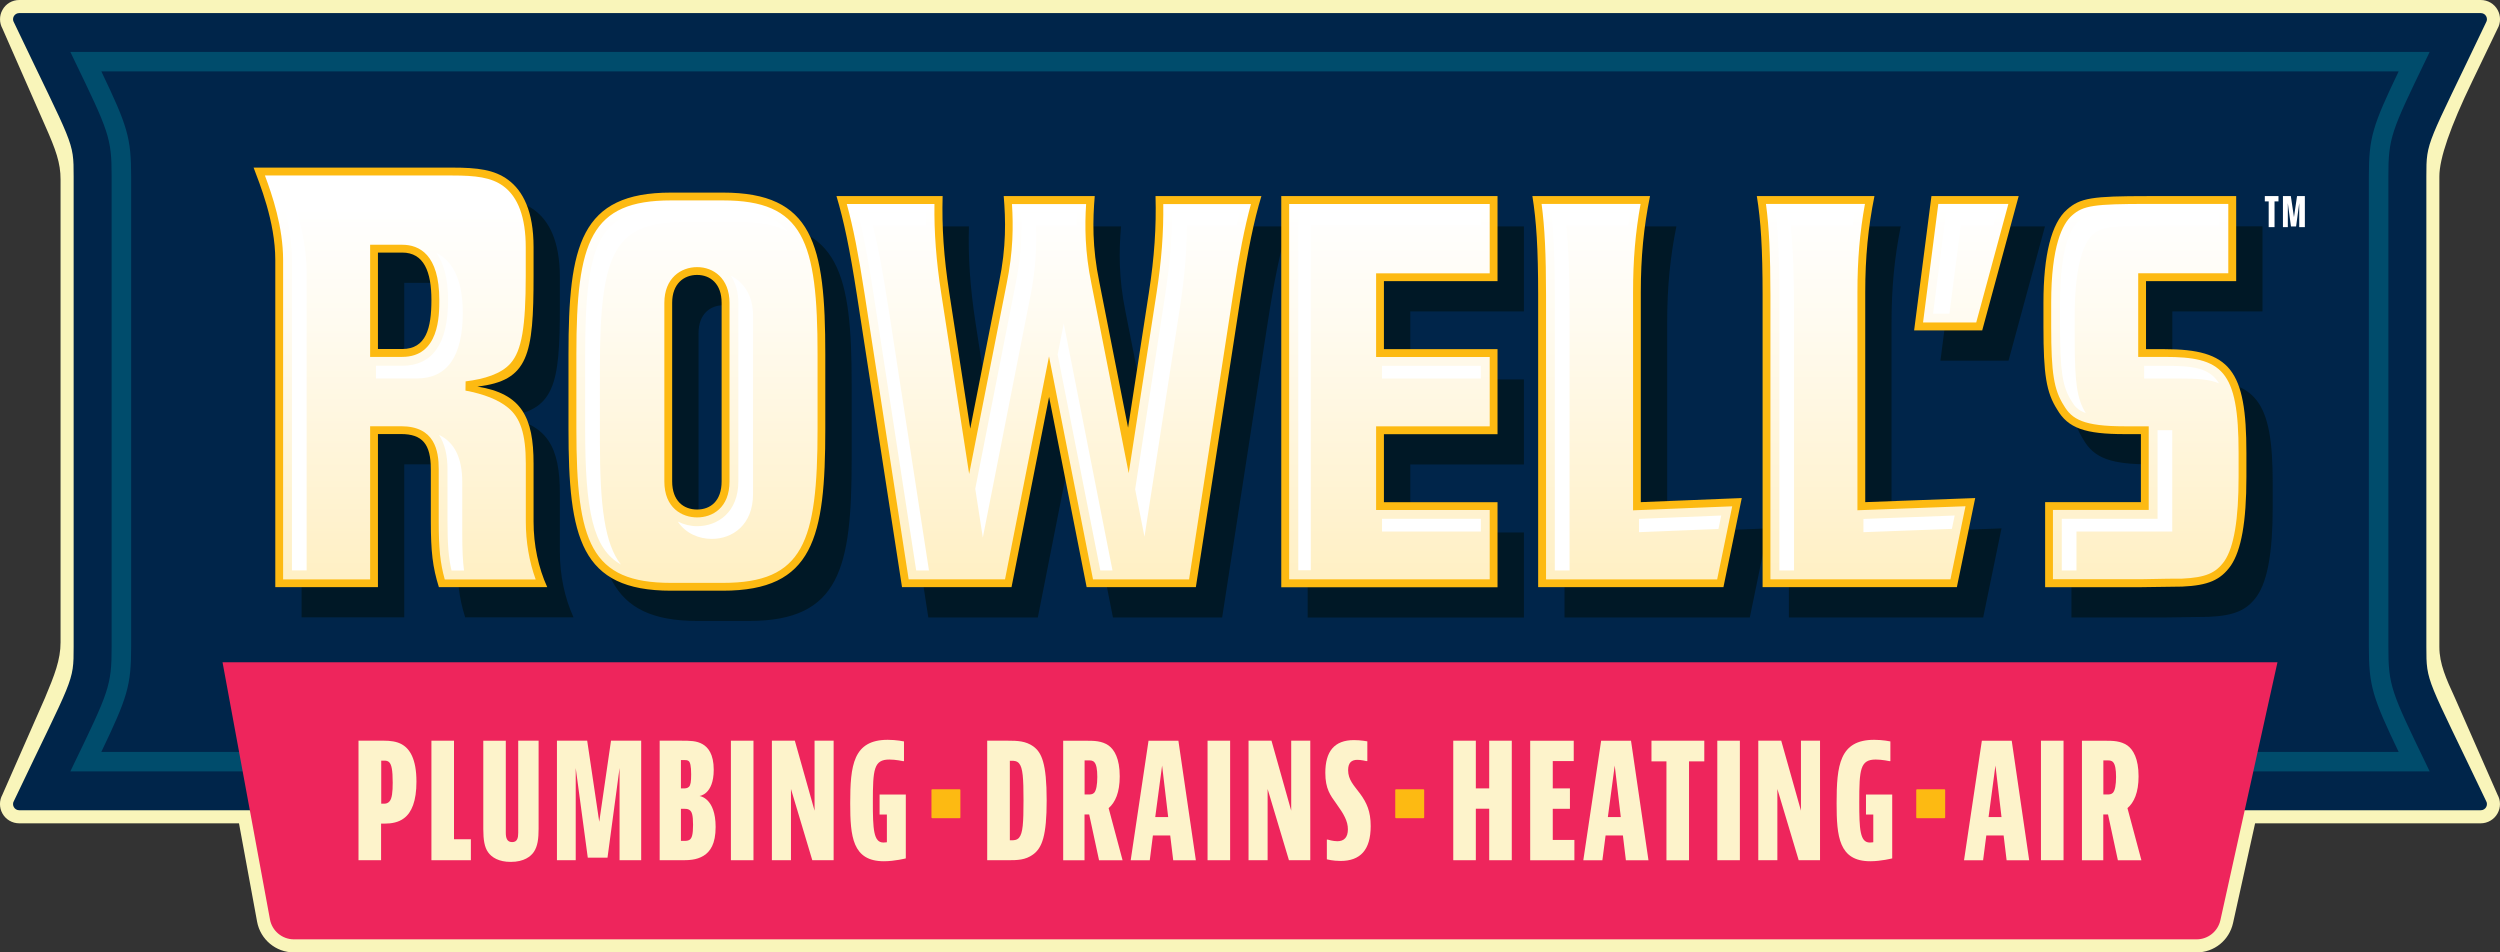
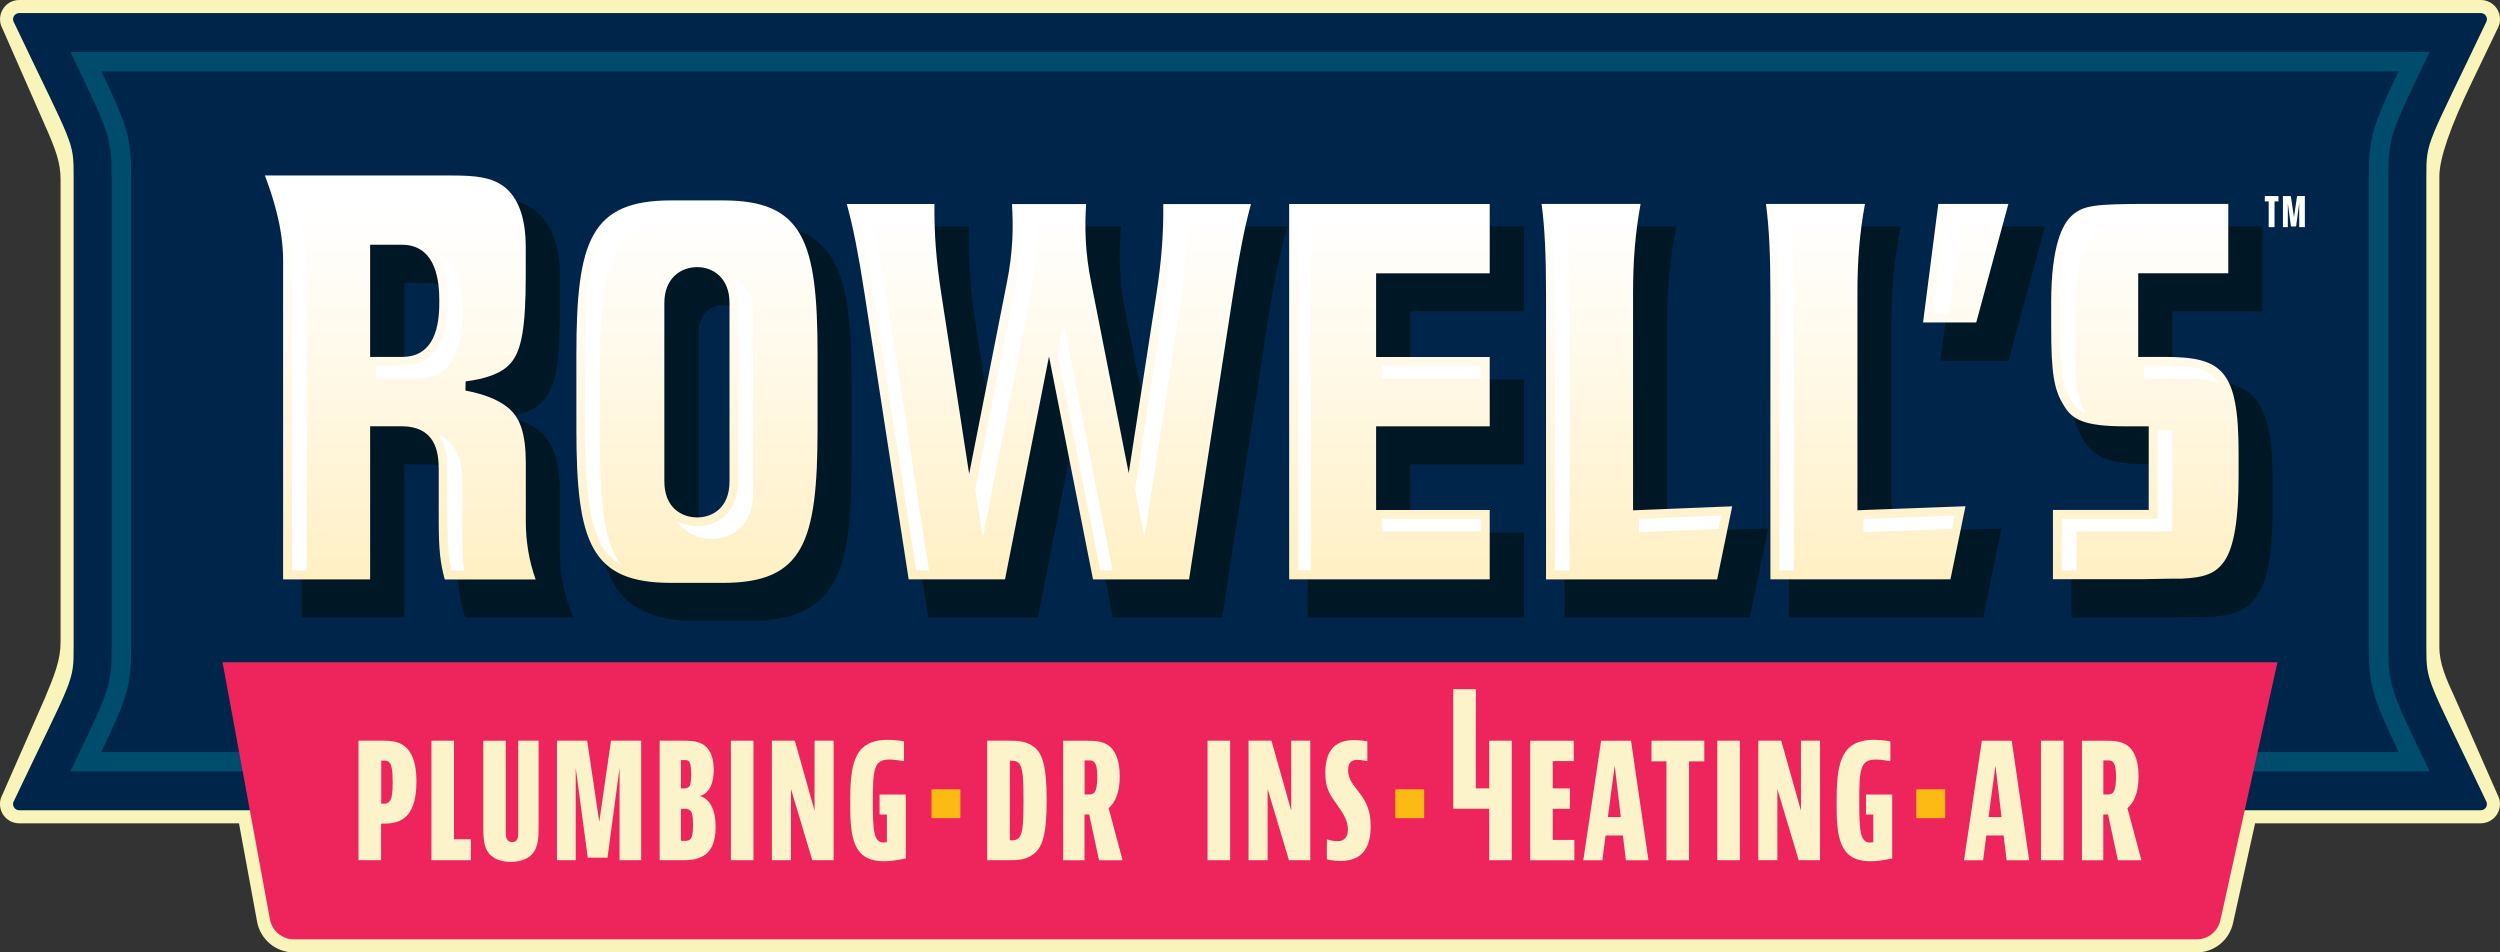
<svg xmlns="http://www.w3.org/2000/svg" id="Layer_2" data-name="Layer 2" viewBox="0 0 342.18 130.36">
  <rect x="0" y="0" width="342.18" height="130.36" fill="#333333" stroke="none" />
  <defs>
    <style>
      .cls-1 {
        fill: #001826;
      }

      .cls-2 {
        fill: #f9f5ba;
      }

      .cls-3 {
        fill: #fdf3cb;
      }

      .cls-4 {
        fill: url(#linear-gradient);
      }

      .cls-5 {
        fill: #004c6c;
      }

      .cls-6 {
        fill: #fdba12;
      }

      .cls-7 {
        fill: #fff;
      }

      .cls-8 {
        fill: #ee255c;
      }

      .cls-9 {
        fill: #00254a;
      }
    </style>
    <linearGradient id="linear-gradient" x1="171.33" y1="24.01" x2="171.33" y2="79.78" gradientUnits="userSpaceOnUse">
      <stop offset=".08" stop-color="#fff" />
      <stop offset=".36" stop-color="#fffbf0" />
      <stop offset=".9" stop-color="#fff1ca" />
      <stop offset="1" stop-color="#fff0c3" />
    </linearGradient>
  </defs>
  <g id="logo">
    <g id="Badge">
      <path class="cls-2" d="M40.23,130.36c-2.47,0-4.59-1.77-5.04-4.2l-2.48-13.47H2.63c-.96,0-1.85-.52-2.31-1.37-.43-.79-.43-1.75,0-2.53l5.82-13.23c1.33-3.17,2.15-5.25,2.15-7.66V24.57c0-2.26-.63-4.04-2.14-7.43L.33,3.9c-.43-.78-.44-1.74,0-2.53C.78.52,1.67,0,2.63,0h336.92c.96,0,1.85.52,2.31,1.37.44.8.43,1.77-.02,2.56-1.38,2.89-2.52,5.26-3.47,7.22q-4.49,9.3-4.49,13v64.39c0,2.33.94,4.39,2.14,7l5.83,13.25c.43.78.44,1.74,0,2.53-.46.84-1.35,1.37-2.31,1.37h-30.88l-3.02,13.65c-.53,2.37-2.58,4.02-5,4.02H40.23Z" />
      <path class="cls-9" d="M332.1,88.53V24.15c0-4.96.05-4.03,8.16-21.06.36-.56-.04-1.3-.71-1.3H2.63c-.67,0-1.07.74-.71,1.3,8.12,17.03,8.16,16.1,8.16,21.06v64.39c0,4.96-.05,4.03-8.16,21.06-.36.56.04,1.3.71,1.3h336.92c.67,0,1.07-.74.71-1.3-8.12-17.03-8.16-16.1-8.16-21.06Z" />
      <path class="cls-5" d="M326.9,88.53h0V24.15h0c0-5.33.39-6.14,5.19-16.08.15-.31.3-.63.46-.96H9.63c.16.33.31.65.46.96,4.8,9.94,5.19,10.75,5.19,16.08h0v64.39h0c0,5.33-.39,6.14-5.19,16.08-.15.31-.3.63-.46.96h322.92c-.16-.33-.31-.65-.46-.96-4.8-9.94-5.19-10.75-5.19-16.08ZM13.87,102.91c3.58-7.47,4.08-9.06,4.08-14.38h0V24.15h0c0-5.32-.5-6.9-4.08-14.38h314.44c-3.58,7.47-4.08,9.06-4.08,14.38h0v64.39h0c0,5.32.5,6.9,4.08,14.38H13.87Z" />
      <path class="cls-8" d="M300.65,128.57H40.23c-1.61,0-2.99-1.15-3.28-2.73l-6.49-35.19h281.26l-7.81,35.3c-.34,1.53-1.69,2.62-3.26,2.62Z" />
      <path class="cls-7" d="M311.86,26.84v.73h-.54v3.52h-.8v-3.52h-.53v-.73h1.88ZM313.55,26.84l.43,2.88.42-2.88h1.07v4.25h-.77v-3.28l-.43,3.19h-.7l-.43-3.19v3.28h-.67v-4.25h1.07Z" />
      <g>
        <g>
          <path class="cls-3" d="M137.95,101.38c1.31,0,2.44.04,3.48.78,1.13.83,1.83,2.26,1.83,7.4,0,4.79-.61,6.49-1.87,7.4-1.04.76-2.15.78-3.44.78h-2.83v-16.36h2.83ZM138.22,115.01h.26c.26,0,.7,0,1-.35.52-.61.61-2,.61-5.09s-.09-4.48-.61-5.09c-.3-.35-.74-.35-1-.35h-.26v10.88Z" />
          <path class="cls-3" d="M148.44,111.48v6.27h-2.92v-16.36h3.39c.74,0,1.92,0,2.83.65.78.57,1.52,1.78,1.52,4.22,0,2.2-.61,3.57-1.52,4.35l1.91,7.14h-3.22l-1.35-6.27h-.65ZM148.44,108.74h.57c.22,0,.52,0,.74-.22.3-.3.44-1.13.44-2.18s-.13-1.7-.39-2c-.22-.26-.52-.26-.7-.26h-.65v4.66Z" />
-           <path class="cls-3" d="M160.58,117.75l-.41-3.4h-2.37l-.43,3.4h-2.61l2.44-16.36h4.09l2.39,16.36h-3.09ZM158.13,111.83h1.76l-.83-7.05-.94,7.05Z" />
          <path class="cls-3" d="M168.37,101.38v16.36h-3.09v-16.36h3.09Z" />
          <path class="cls-3" d="M174.03,101.38l2.7,9.58v-9.58h2.61v16.36h-2.92l-2.92-9.75v9.75h-2.61v-16.36h3.13Z" />
          <path class="cls-3" d="M187.13,104.17h-.13s-.7-.17-1.22-.17c-.83,0-1.26.44-1.26,1.41,0,1.33.78,2.07,1.65,3.24.89,1.22,1.44,2.39,1.44,4.42,0,3.29-1.44,4.77-4.13,4.77-1.04,0-1.87-.22-1.87-.22v-2.7h.13s.7.22,1.31.22c.91,0,1.44-.52,1.44-1.63s-.54-2.07-1.61-3.55c-.78-1.09-1.48-1.98-1.48-4.18,0-2.92,1.22-4.48,3.92-4.48.91,0,1.83.17,1.83.17v2.7Z" />
          <path class="cls-3" d="M52.56,101.38c.83,0,1.74.09,2.48.52,1.04.61,1.96,1.96,1.96,5.09,0,2.65-.65,4.22-1.7,5-.74.57-1.7.74-2.66.74h-.48v5.01h-3.09v-16.36h3.48ZM52.17,110h.44c.17,0,.48-.04.7-.31.35-.39.44-1.3.44-2.57,0-1.78-.17-2.48-.48-2.79-.17-.17-.39-.22-.65-.22h-.44v5.88Z" />
          <path class="cls-3" d="M62.14,101.38v13.49h2.31v2.87h-5.4v-16.36h3.09Z" />
          <path class="cls-3" d="M69.23,101.38v12.62c0,.7.17,1.26.87,1.26s.83-.57.83-1.26v-12.62h2.79v12.06c0,1.35-.13,2.39-.65,3.16-.41.61-1.33,1.37-3.16,1.37-1.63,0-2.61-.61-3.11-1.33-.48-.67-.65-1.68-.65-3.15v-12.1h3.09Z" />
          <path class="cls-3" d="M80.37,101.38l1.65,11.1,1.61-11.1h4.13v16.36h-2.96v-12.62l-1.65,12.27h-2.7l-1.65-12.27v12.62h-2.57v-16.36h4.14Z" />
          <path class="cls-3" d="M93.21,101.38c1.22,0,2.13,0,2.96.48.74.43,1.52,1.35,1.52,3.5,0,3.42-1.96,3.59-1.96,3.59,0,0,2.22.22,2.22,4.24,0,2.33-.74,3.37-1.65,3.94-1,.61-2.09.61-3.09.61h-2.92v-16.36h2.92ZM93.21,107.91h.35c.22,0,.52,0,.74-.22.22-.22.3-.7.3-1.68,0-1.2-.13-1.68-.35-1.85-.17-.13-.39-.13-.57-.13h-.48v3.87ZM93.21,115.09h.52c.17,0,.52,0,.74-.22s.39-.61.39-1.98-.17-1.81-.48-2.02c-.22-.17-.52-.17-.74-.17h-.44v4.4Z" />
          <path class="cls-3" d="M103.13,101.38v16.36h-3.09v-16.36h3.09Z" />
          <path class="cls-3" d="M108.79,101.38l2.7,9.58v-9.58h2.61v16.36h-2.92l-2.92-9.75v9.75h-2.61v-16.36h3.13Z" />
          <path class="cls-3" d="M123.98,108.74v8.75s-1.52.39-3,.39c-4.31,0-4.61-3.4-4.61-7.94,0-5.16.39-8.68,5.14-8.68,1.18,0,2.22.22,2.22.22v2.7h-.13s-1-.22-1.87-.22c-2.13,0-2.26,1.33-2.26,5.83,0,3.68.09,5.53,1.44,5.53.2,0,.48-.04.48-.04v-3.79h-1v-2.74h3.61Z" />
-           <path class="cls-3" d="M202,101.38v6.53h1.83v-6.53h3.09v16.36h-3.09v-7.05h-1.83v7.05h-3.09v-16.36h3.09Z" />
+           <path class="cls-3" d="M202,101.38v6.53h1.83v-6.53h3.09v16.36h-3.09v-7.05h-1.83h-3.09v-16.36h3.09Z" />
          <path class="cls-3" d="M215.4,101.38v2.79h-2.87v3.74h2.35v2.79h-2.35v4.26h2.96v2.79h-6.05v-16.36h5.96Z" />
          <path class="cls-3" d="M222.54,117.75l-.41-3.4h-2.37l-.44,3.4h-2.61l2.44-16.36h4.09l2.39,16.36h-3.09ZM220.08,111.83h1.76l-.83-7.05-.94,7.05Z" />
          <path class="cls-3" d="M233.27,101.38v2.83h-2.09v13.54h-3.09v-13.54h-2.05v-2.83h7.22Z" />
          <path class="cls-3" d="M238.14,101.38v16.36h-3.09v-16.36h3.09Z" />
          <path class="cls-3" d="M243.8,101.38l2.7,9.58v-9.58h2.61v16.36h-2.92l-2.92-9.75v9.75h-2.61v-16.36h3.13Z" />
          <path class="cls-3" d="M258.99,108.74v8.75s-1.52.39-3,.39c-4.31,0-4.61-3.4-4.61-7.94,0-5.16.39-8.68,5.14-8.68,1.18,0,2.22.22,2.22.22v2.7h-.13s-1-.22-1.87-.22c-2.13,0-2.26,1.33-2.26,5.83,0,3.68.09,5.53,1.44,5.53.2,0,.48-.04.48-.04v-3.79h-1v-2.74h3.61Z" />
          <path class="cls-3" d="M274.65,117.75l-.41-3.4h-2.37l-.44,3.4h-2.61l2.44-16.36h4.09l2.39,16.36h-3.09ZM272.19,111.83h1.76l-.83-7.05-.94,7.05Z" />
          <path class="cls-3" d="M282.44,101.38v16.36h-3.09v-16.36h3.09Z" />
          <path class="cls-3" d="M287.88,111.48v6.27h-2.92v-16.36h3.4c.74,0,1.91,0,2.83.65.78.57,1.52,1.78,1.52,4.22,0,2.2-.61,3.57-1.52,4.35l1.91,7.14h-3.22l-1.35-6.27h-.65ZM287.88,108.74h.57c.22,0,.52,0,.74-.22.3-.3.44-1.13.44-2.18s-.13-1.7-.39-2c-.22-.26-.52-.26-.7-.26h-.65v4.66Z" />
        </g>
        <rect class="cls-6" x="127.49" y="108.03" width="3.96" height="3.96" rx=".1" ry=".1" />
        <rect class="cls-6" x="190.97" y="108.03" width="3.96" height="3.96" rx=".1" ry=".1" />
        <rect class="cls-6" x="262.28" y="108.03" width="3.96" height="3.96" rx=".1" ry=".1" />
      </g>
      <g>
        <path class="cls-1" d="M76.63,75.52v-7.93c0-6.34-1.63-9.57-7.69-10.54,7.01-.8,7.69-4.3,7.69-15.2v-3.88c0-4.96-1.47-7.73-3.49-9.22-1.87-1.38-4.16-1.67-7.65-1.67h-27.18c.79,2.13,2.97,7.33,2.97,12.66v44.76h14.05v-20.95h3.16c2.91,0,4.08,1.36,4.08,4.81v7.15c0,4.09.24,6.26,1.1,8.99h14.83c-1.2-2.64-1.87-5.7-1.87-8.99ZM58.65,51.92h-3.32v-13.2h3.32c2.98,0,4,2.64,4,6.48s-.71,6.72-4,6.72ZM102.54,30.5h-7.09c-12.42,0-14.03,7.24-14.03,22.14v10.21c0,14.9,1.62,22.14,14.03,22.14h7.09c12.42,0,14.03-7.24,14.03-22.14v-10.21c0-15.11-1.67-22.14-14.03-22.14ZM102.38,70.03c0,2.7-1.53,3.86-3.36,3.86s-3.41-1.16-3.41-3.86v-24.43c0-2.61,1.59-3.82,3.41-3.82s3.36,1.21,3.36,3.82v24.43ZM208.58,42.62h-15.55v9.31h15.55v11.64h-15.55v9.31h15.55v11.64h-29.6V30.99h29.6v11.64ZM239.5,84.51h-25.36v-39.96c0-6.34-.24-10.19-.79-13.56h16.1c-.86,4.25-1.26,8.34-1.26,13.16v28.73l13.82-.56-2.51,12.2ZM176.25,30.99c-1.02,3.37-1.82,7.22-2.8,13.56l-6.17,39.96h-14.95l-5.14-26.04-5.14,26.04h-14.99l-6.17-39.96c-.98-6.34-1.79-10.19-2.8-13.56h14.53c-.12,4.25.16,8.34.9,13.16l2.88,18.66,3.95-20.04c1-4.83.9-8.55.63-11.78h12.46c-.27,3.23-.37,6.95.63,11.78l3.93,19.92,2.86-18.54c.74-4.81,1.02-8.91.9-13.16h14.53ZM271.44,84.51h-26.59v-39.96c0-6.34-.24-10.19-.79-13.56h16.1c-.86,4.25-1.26,8.34-1.26,13.16v28.73l15.05-.56-2.51,12.2ZM279.9,30.99l-4.99,18.38h-9.32l2.37-18.38h11.93ZM309.66,42.62h-12.33v9.31h2.51c9.03,0,11.23,2.81,11.23,14.2v3.29c0,6.18-.71,10.03-2.12,12.12-1.41,2.01-3.14,2.73-6.67,2.89q-1.33,0-5.73.08h-13.03v-11.64h13.11v-9.31h-2.2c-5.42,0-7.77-.8-9.26-3.37-1.49-2.33-1.88-4.81-1.88-11.31v-3.29c0-6.58,1.1-10.91,3.22-12.76,1.81-1.61,3.45-1.85,11.07-1.85h12.09v11.64Z" />
-         <path class="cls-6" d="M73.03,71.38v-7.93c0-6.34-1.63-9.57-7.69-10.54,7.01-.8,7.69-4.3,7.69-15.2v-3.88c0-4.96-1.47-7.73-3.49-9.22-1.87-1.38-4.16-1.67-7.65-1.67h-27.18c.79,2.13,2.97,7.33,2.97,12.66v44.76h14.05v-20.95h3.16c2.91,0,4.08,1.36,4.08,4.81v7.15c0,4.09.24,6.26,1.1,8.99h14.83c-1.2-2.64-1.87-5.7-1.87-8.99ZM55.05,47.77h-3.32v-13.2h3.32c2.98,0,4,2.64,4,6.48s-.71,6.72-4,6.72ZM98.93,26.36h-7.09c-12.42,0-14.03,7.24-14.03,22.14v10.21c0,14.9,1.62,22.14,14.03,22.14h7.09c12.42,0,14.03-7.24,14.03-22.14v-10.21c0-15.11-1.67-22.14-14.03-22.14ZM98.77,65.88c0,2.7-1.53,3.86-3.36,3.86s-3.41-1.16-3.41-3.86v-24.43c0-2.61,1.59-3.82,3.41-3.82s3.36,1.21,3.36,3.82v24.43ZM204.97,38.48h-15.55v9.31h15.55v11.64h-15.55v9.31h15.55v11.64h-29.6V26.84h29.6v11.64ZM235.89,80.36h-25.36v-39.96c0-6.34-.24-10.19-.79-13.56h16.1c-.86,4.25-1.26,8.34-1.26,13.16v28.73l13.82-.56-2.51,12.2ZM172.65,26.84c-1.02,3.37-1.82,7.22-2.8,13.56l-6.17,39.96h-14.95l-5.14-26.04-5.14,26.04h-14.99l-6.17-39.96c-.98-6.34-1.79-10.19-2.8-13.56h14.53c-.12,4.25.16,8.34.9,13.16l2.88,18.66,3.95-20.04c1-4.83.9-8.55.63-11.78h12.46c-.27,3.23-.37,6.95.63,11.78l3.93,19.92,2.86-18.54c.74-4.81,1.02-8.91.9-13.16h14.53ZM267.84,80.36h-26.59v-39.96c0-6.34-.24-10.19-.79-13.56h16.1c-.86,4.25-1.26,8.34-1.26,13.16v28.73l15.05-.56-2.51,12.2ZM276.3,26.84l-4.99,18.38h-9.32l2.37-18.38h11.93ZM306.06,38.48h-12.33v9.31h2.51c9.03,0,11.23,2.81,11.23,14.2v3.29c0,6.18-.71,10.03-2.12,12.12-1.41,2.01-3.14,2.73-6.67,2.89q-1.33,0-5.73.08h-13.03v-11.64h13.11v-9.31h-2.2c-5.42,0-7.77-.8-9.26-3.37-1.49-2.33-1.88-4.81-1.88-11.31v-3.29c0-6.58,1.1-10.91,3.22-12.76,1.81-1.61,3.45-1.85,11.07-1.85h12.09v11.64Z" />
        <path class="cls-4" d="M91.85,79.78c-11,0-12.96-5.52-12.96-21.07v-10.21c0-15.55,1.96-21.07,12.96-21.07h7.09c11,0,12.96,5.52,12.96,21.07v10.21c0,15.55-1.96,21.07-12.96,21.07h-7.09ZM95.42,36.56c-2.23,0-4.49,1.51-4.49,4.9v24.43c0,3.64,2.42,4.93,4.49,4.93s4.43-1.29,4.43-4.93v-24.43c0-3.38-2.22-4.9-4.43-4.9ZM280.99,79.29v-9.49h13.11v-11.45h-3.27c-5.65,0-7.24-.96-8.34-2.84-1.37-2.14-1.74-4.45-1.74-10.78v-3.29c0-7.82,1.55-10.81,2.85-11.95,1.53-1.36,2.98-1.58,10.37-1.58h11.02v9.49h-12.33v11.45h3.59c7.87,0,10.15,1.72,10.15,13.13v3.29c0,5.83-.63,9.59-1.93,11.51-1.18,1.68-2.61,2.27-5.83,2.42-.14,0-.26,0-.38,0-.96,0-1.39,0-5.32.08h-11.95ZM242.32,79.29v-38.89c0-5.54-.18-9.29-.61-12.49h13.55c-.71,3.89-1.03,7.67-1.03,12.09v29.84l14.79-.55-2.06,10h-24.64ZM211.61,79.29v-38.89c0-5.54-.18-9.29-.61-12.49h13.55c-.71,3.89-1.03,7.68-1.03,12.09v29.85l13.57-.55-2.06,10h-23.41ZM176.45,79.29V27.92h27.45v9.49h-15.55v11.45h15.55v9.49h-15.55v11.45h15.55v9.49h-27.45ZM149.6,79.29l-6.02-30.51-6.02,30.51h-13.19l-6.03-39.05c-.84-5.45-1.57-9.17-2.44-12.32h12c-.05,3.95.24,7.78.93,12.25l3.82,24.7,5.13-26.03c.91-4.41.92-7.97.73-10.91h10.15c-.19,2.95-.18,6.51.73,10.92l5.1,25.91,3.8-24.58c.69-4.47.98-8.3.93-12.25h12c-.86,3.16-1.6,6.87-2.44,12.32l-6.03,39.05h-13.15ZM60.87,79.29c-.62-2.22-.82-4.23-.82-7.91v-7.15c0-2.53-.53-5.89-5.16-5.89h-4.23v20.96h-11.91v-43.69c0-4.56-1.49-8.91-2.49-11.59h25.63c3.19,0,5.35.24,7.01,1.46,2.03,1.5,3.06,4.31,3.06,8.36v3.89c0,7.01-.55,10.27-2.08,12-1.28,1.45-3.57,2.15-6.15,2.47l-.02,1.26c2.49.47,4.49,1.23,5.84,2.35,1.65,1.36,2.42,3.53,2.42,7.66v7.93c0,2.76.46,5.46,1.35,7.91h-12.43ZM50.66,48.85h4.39c5.08,0,5.08-5.66,5.08-7.79,0-6.25-2.76-7.56-5.08-7.56h-4.39v15.35ZM263.21,44.14l2.09-16.23h9.59l-4.4,16.23h-7.27Z" />
        <path class="cls-7" d="M57.06,51.8h-5.6v-1.74h3.58c4.17,0,6.29-3.03,6.29-9,0-3.1-.66-5.12-1.59-6.43,1.86.91,3.6,3.1,3.6,8.17,0,5.97-2.12,9-6.29,9ZM133.48,66.87l1.04,6.71,6.46-32.78c.85-4.1.91-7.49.82-9.94h5.56c0-.62,0-1.21.03-1.74h-7.6c.1,2.45.03,5.84-.82,9.94l-5.48,27.81ZM63.27,73.12v-7.15c0-3.32-1.09-5.46-3.19-6.45.77,1.16,1.17,2.71,1.17,4.71v7.15c0,3.09.14,4.94.55,6.71h1.71c-.17-1.32-.24-2.85-.24-4.97ZM97.43,73.76c2.81,0,5.64-1.9,5.64-6.14v-24.43c0-2.84-1.35-4.61-3.06-5.47.64.95,1.05,2.18,1.05,3.73v24.43c0,4.24-2.83,6.14-5.64,6.14-.91,0-1.82-.22-2.65-.63,1.08,1.62,2.88,2.37,4.66,2.37ZM156.65,73.46l4.85-31.37c.63-4.12.94-7.64.95-11.23h6.81c.13-.6.27-1.18.4-1.74h-9.23c-.02,3.59-.32,7.1-.95,11.23l-4.11,26.62,1.28,6.5ZM303.72,52.47c-1.35-2.21-3.72-2.4-7.47-2.4h-2.78v1.74h4.79c2.33,0,4.11.08,5.46.66ZM268.38,30.86h4.46l.47-1.74h-6.95l-1.78,13.81h2.24l1.56-12.07ZM224.32,72.84l10.89-.44.38-1.84-11.26.46v1.82ZM255.04,72.84l12.12-.45.38-1.83-12.49.47v1.81ZM41.97,78.08v-40.74c0-3.83-.96-7.44-1.98-10.38h23.91c2.39,0,4.13.14,5.45.74-.33-.5-.72-.93-1.17-1.26-1.39-1.02-3.36-1.23-6.29-1.23h-23.91c1.01,2.95,1.98,6.55,1.98,10.38v42.48h2.01ZM245.55,78.08v-35.94c0-4.86-.14-8.34-.46-11.28h8.5c.08-.58.15-1.16.24-1.74h-10.75c.32,2.94.46,6.42.46,11.28v37.68h2.01ZM214.83,78.08v-35.94c0-4.87-.14-8.35-.46-11.28h8.5c.08-.58.15-1.16.24-1.74h-10.76c.32,2.93.46,6.41.46,11.28v37.68h2.01ZM285.49,56.55c-1.2-1.92-1.52-4.12-1.52-10.08v-3.29c0-8.04,1.7-10.4,2.44-11.04,1.15-1.03,2.24-1.28,9.57-1.28h7.8v-1.74h-9.81c-7.33,0-8.42.26-9.57,1.28-.73.64-2.44,2.99-2.44,11.04v3.29c0,6.05.33,8.22,1.58,10.17.39.68.85,1.25,1.96,1.65ZM189.16,72.75h13.53v-1.74h-13.53v1.74ZM82.11,60.45v-10.21c0-16.15,2.2-19.86,11.75-19.86h7.09c2.93,0,5.17.36,6.86,1.31-1.79-2.29-4.59-3.05-8.88-3.05h-7.09c-9.56,0-11.75,3.71-11.75,19.86v10.21c0,11.19,1.06,16.4,4.89,18.55-2.2-2.81-2.87-7.91-2.87-16.81ZM284.21,72.75h13.11v-13.87h-2.01v12.13h-13.11v7.07h2.01v-5.33ZM189.16,51.81h13.53v-1.74h-13.53v1.74ZM145.6,44.29l-.84,4.23,5.84,29.56h1.67l-6.67-33.79ZM121.54,41.79c-.72-4.69-1.36-8.07-2.07-10.93h7.26c-.02-.58-.04-1.16-.04-1.74h-9.23c.71,2.86,1.35,6.24,2.07,10.93l5.87,38.03h1.75l-5.6-36.29Z" />
        <polygon class="cls-7" points="202.69 29.12 177.7 29.12 177.7 29.23 177.7 30.83 177.7 78.05 179.41 78.05 179.41 30.83 202.69 30.83 202.69 29.12" />
      </g>
    </g>
  </g>
</svg>